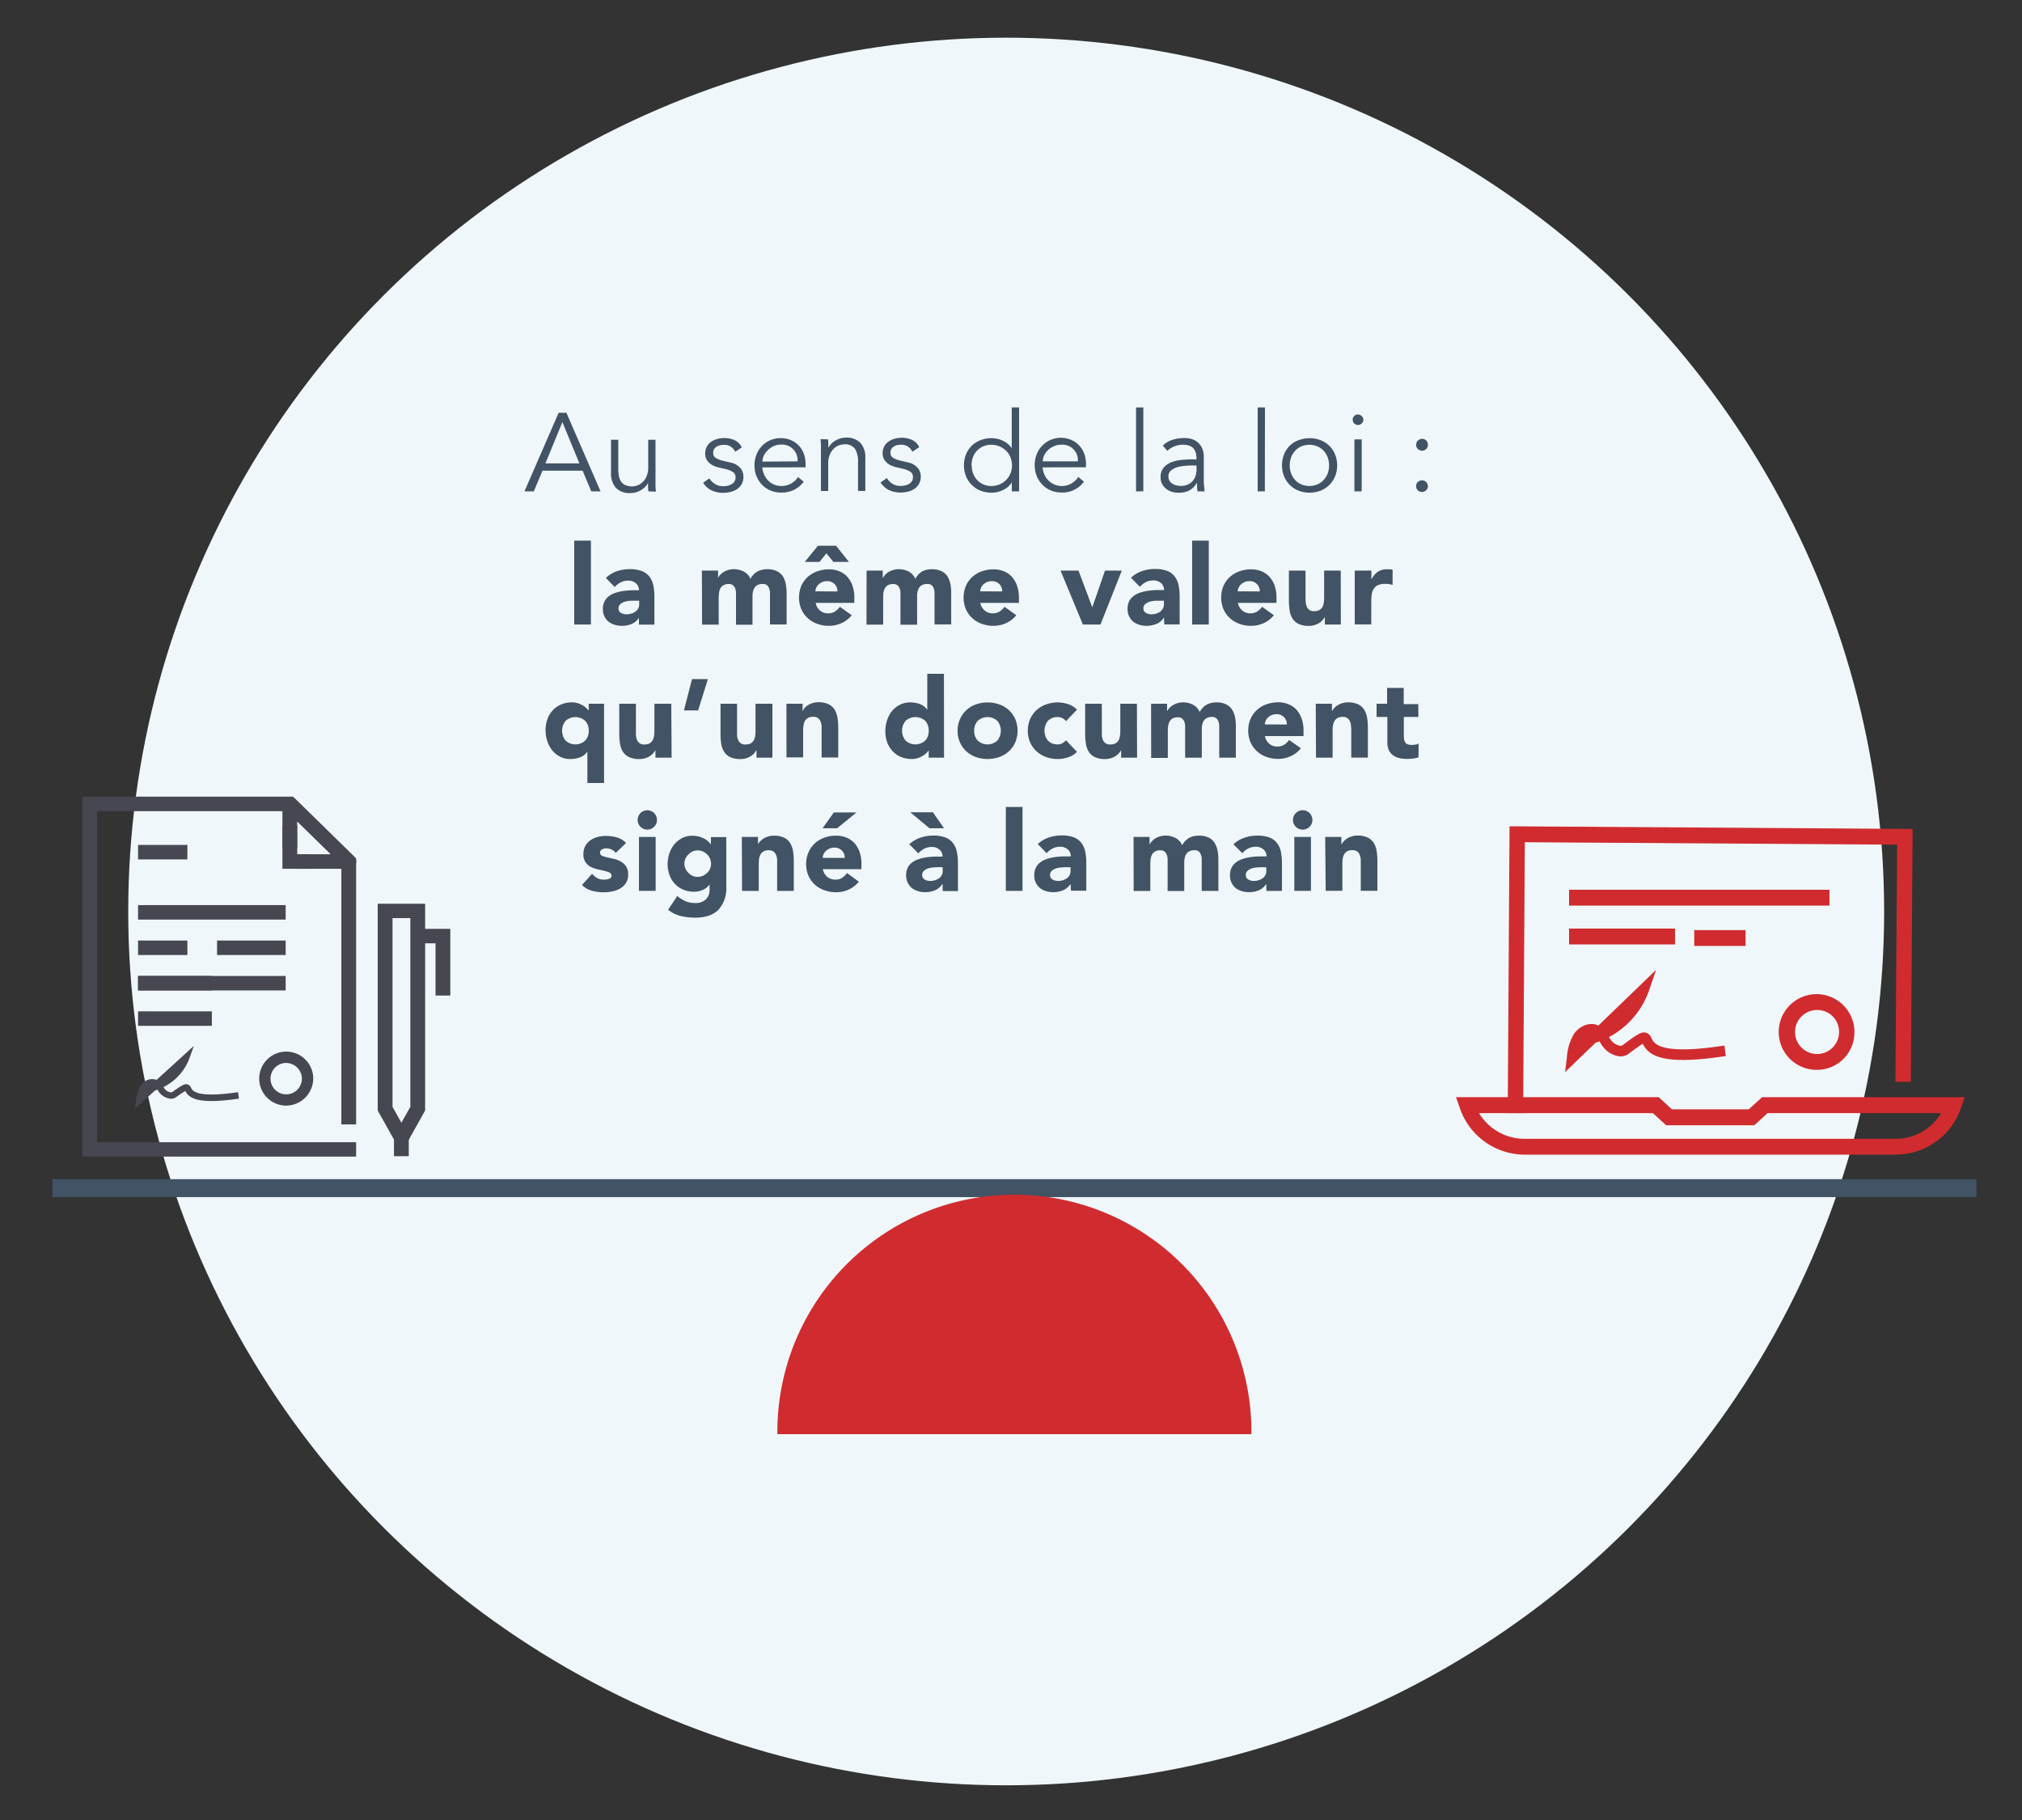
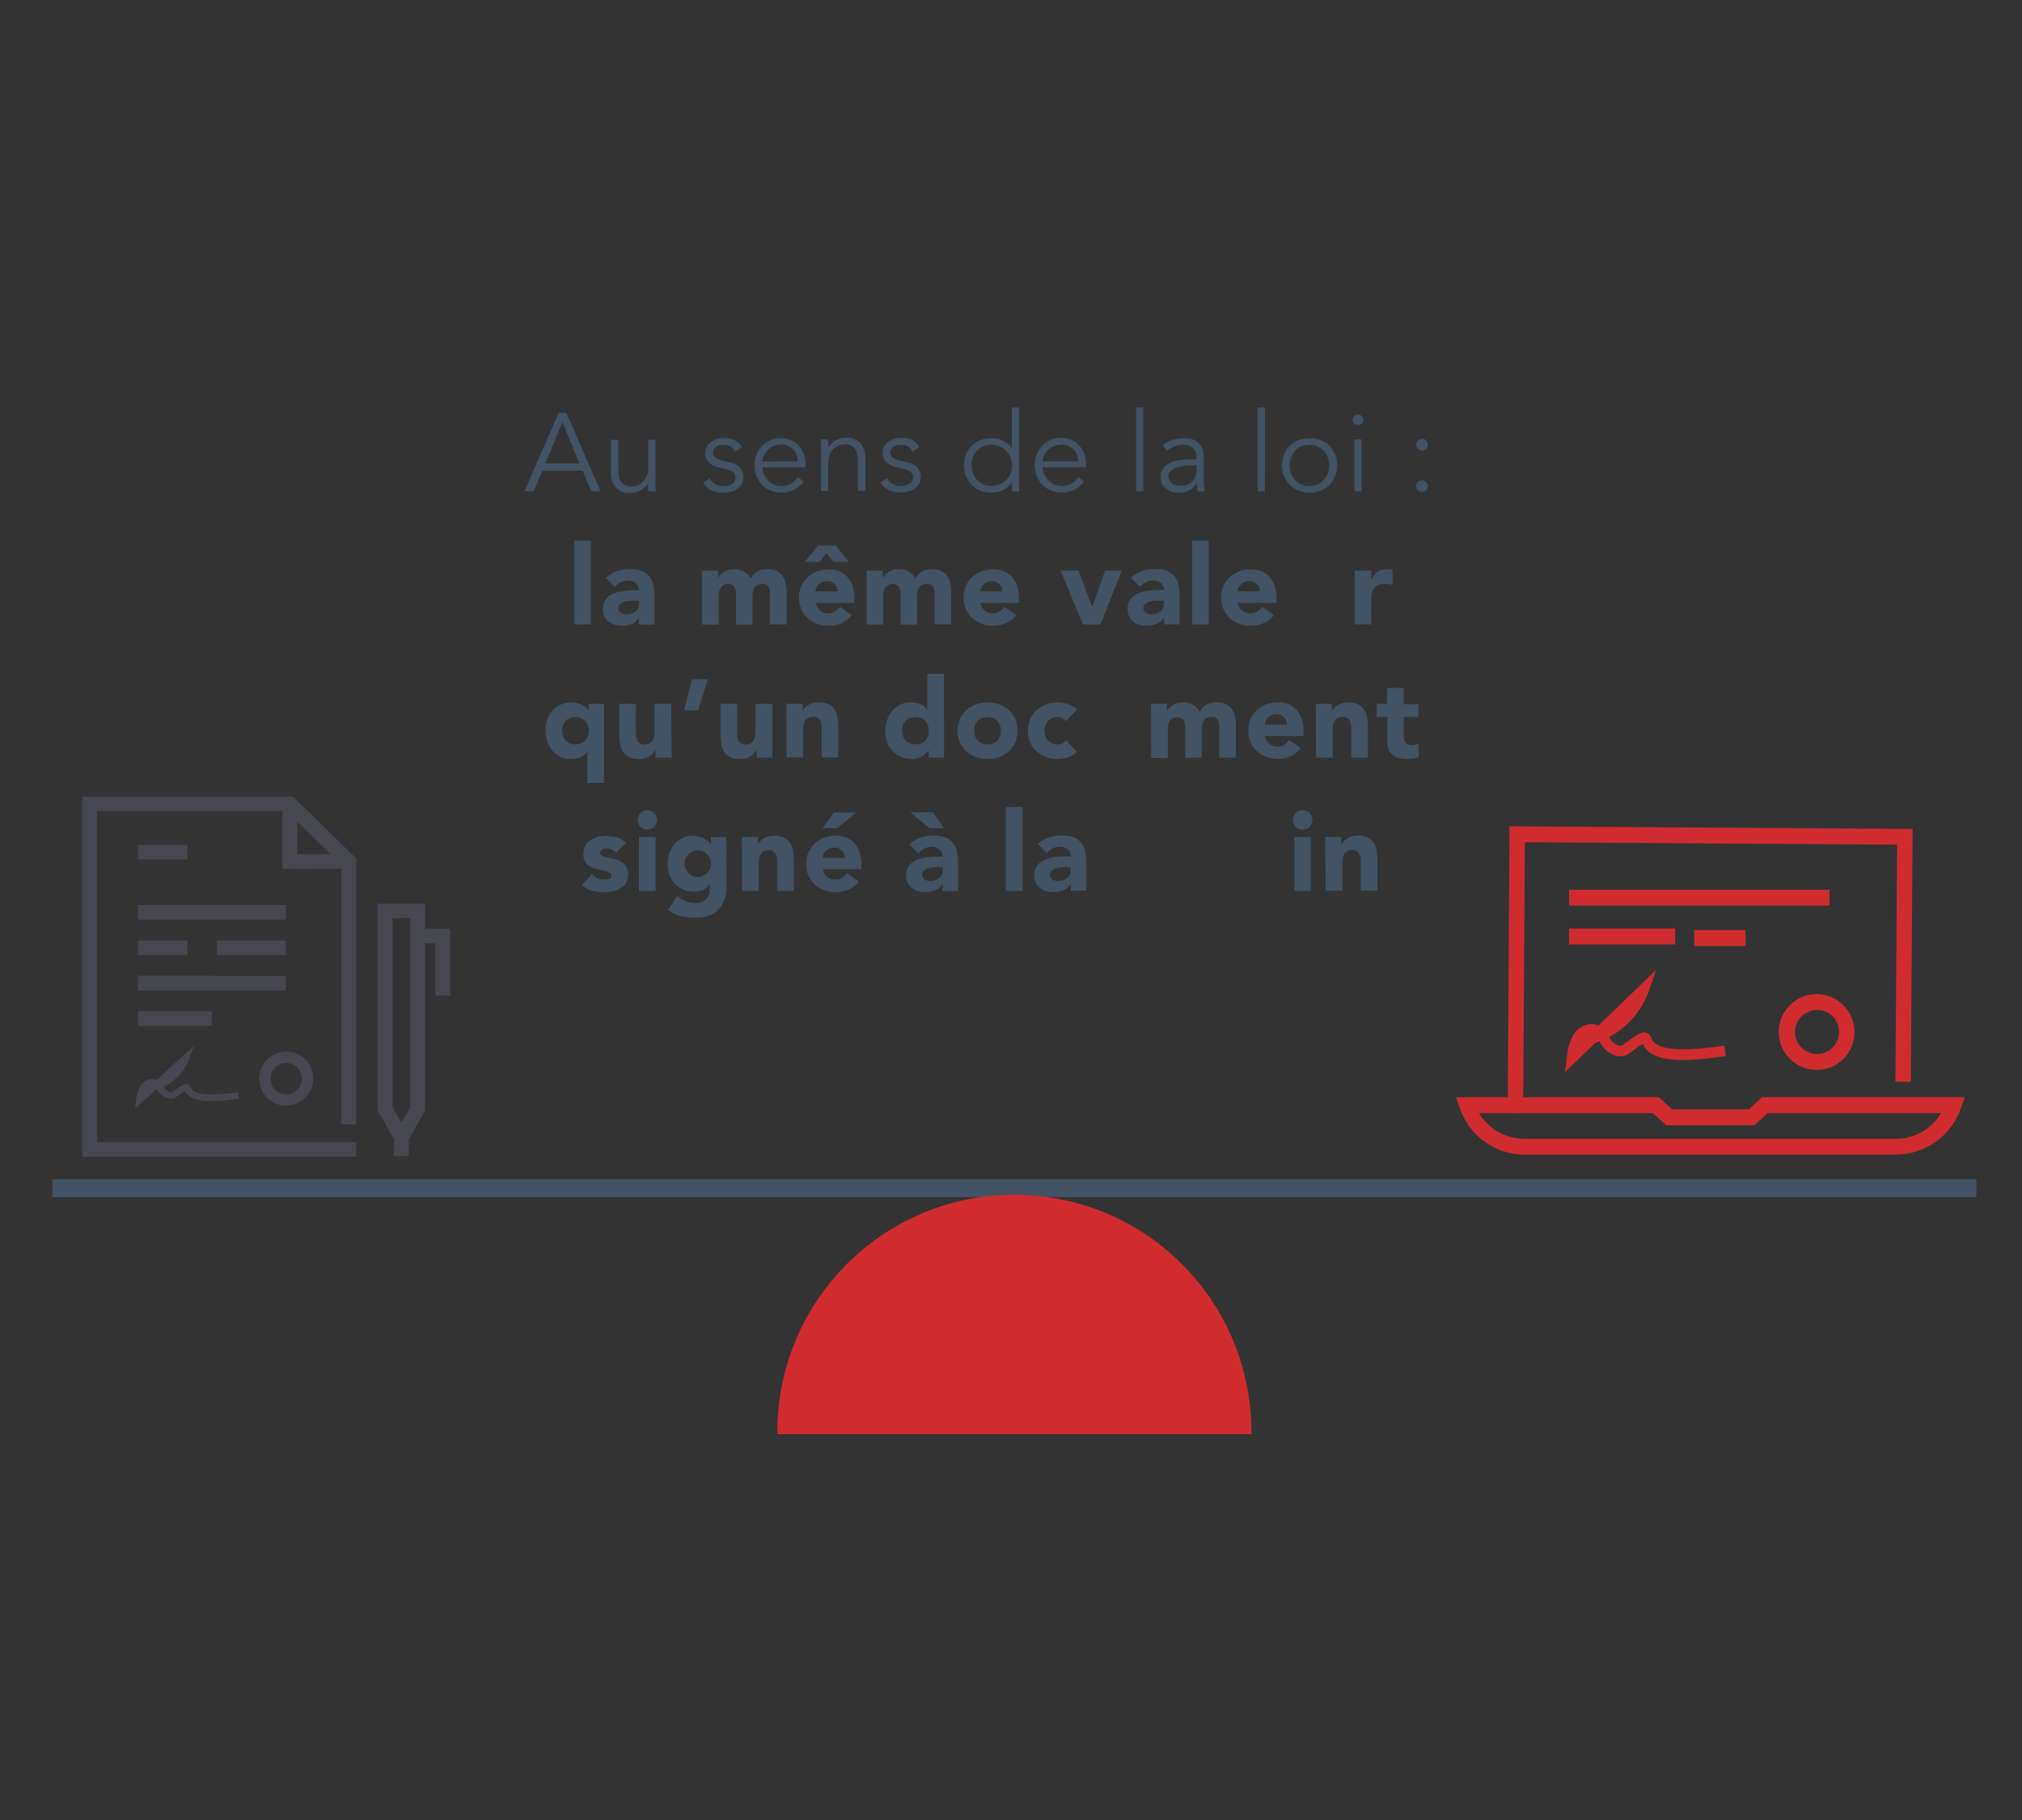
<svg xmlns="http://www.w3.org/2000/svg" id="Layer_1" data-name="Layer 1" viewBox="0 0 500 450">
  <rect x="0" y="0" width="500" height="450" fill="#333333" stroke="none" />
  <defs>
    <style>.cls-1{fill:#f0f7fa;}.cls-2{fill:#415364;}.cls-3{fill:#d02c2f;}.cls-4{fill:#474752;}</style>
  </defs>
-   <ellipse id="Ellipse_74" data-name="Ellipse 74" class="cls-1" cx="248.81" cy="225.37" rx="217.1" ry="216.05" />
  <g id="Layer_1-2" data-name="Layer 1">
    <rect class="cls-2" x="12.95" y="291.55" width="475.78" height="4.44" />
    <path class="cls-3" d="M309.45,354.6a58.61,58.61,0,1,0-117.22-1.19v1.19" />
    <rect class="cls-3" x="418.95" y="229.97" width="12.69" height="3.92" />
    <rect class="cls-3" x="388" y="219.99" width="64.39" height="3.92" />
    <rect class="cls-3" x="388" y="229.59" width="26.21" height="3.92" />
    <polygon class="cls-3" points="376.64 275.23 372.83 275.21 373.28 204.3 472.95 204.96 472.51 267.49 468.7 267.46 469.12 208.85 377.06 208.24 376.64 275.23" />
    <path class="cls-3" d="M365.74,275.22a13.12,13.12,0,0,0,11.13,6.35h92A13.09,13.09,0,0,0,480,275.22H437.1l-3.28,3H412l-3.28-3Zm103.17,10.27h-92a17,17,0,0,1-15.95-11.59l-.92-2.62h50.12l3.28,3h19l3.29-3h50.11l-.92,2.62a17,17,0,0,1-15.95,11.56" />
    <path class="cls-3" d="M387,265.09l.46-3.63a12.87,12.87,0,0,1,1.8-5.9c1.28-1.82,3.85-3,6-2l14.25-13.75-1.72,5.05a20.83,20.83,0,0,1-9.9,11.55,4.69,4.69,0,0,0,1.14,1.47c.95.64,1.84.82,2.12.6,3.69-2.77,4.76-3.43,5.86-3.15a2.25,2.25,0,0,1,1.41,1.43c.52,1.12,1.89,4.08,16.73,1.94l1.26-.18.35,2.59-1.26.18c-14.35,2.07-17.83-.27-19.28-3.21-.9.52-2.71,1.88-3.57,2.52-1.26.94-3.13.74-5-.54a7,7,0,0,1-2-2.4l-.1-.18c-.32.12-.65.24-1,.34Z" />
    <path class="cls-3" d="M449.5,249.73a5.44,5.44,0,1,0,5.26,5.6c0-.06,0-.11,0-.17a5.36,5.36,0,0,0-5.27-5.43m0,14.79a9.36,9.36,0,1,1,9.07-9.64,2.62,2.62,0,0,1,0,.28,9.24,9.24,0,0,1-9.08,9.36" />
    <polygon class="cls-4" points="88.06 285.98 20.34 285.98 20.34 196.98 72.44 196.98 88.06 212.28 88.06 278.01 84.41 278.01 84.41 213.76 70.92 200.56 24 200.56 24 282.41 88.06 282.41 88.06 285.98" />
    <path class="cls-4" d="M86.26,214.81H72.81v-3.6h9l-8.32-8.13v6.64H69.84V198.78A1.81,1.81,0,0,1,71,197.13a1.85,1.85,0,0,1,2,.38l14.56,14.25a1.74,1.74,0,0,1,.4,1.94,1.8,1.8,0,0,1-1.69,1.11" />
    <polygon class="cls-4" points="76.44 214.81 69.84 214.81 69.84 204.11 73.5 204.11 73.5 211.23 76.44 211.23 76.44 214.81" />
    <rect class="cls-4" x="34.14" y="223.79" width="36.5" height="3.58" />
    <rect class="cls-4" x="34.14" y="208.91" width="12.2" height="3.58" />
    <rect class="cls-4" x="53.67" y="232.55" width="16.97" height="3.58" />
    <rect class="cls-4" x="34.14" y="232.55" width="12.2" height="3.58" />
    <rect class="cls-4" x="34.14" y="241.31" width="18.25" height="3.58" />
    <rect class="cls-4" x="34.14" y="241.31" width="36.5" height="3.58" />
    <rect class="cls-4" x="34.14" y="250.06" width="18.25" height="3.58" />
    <path class="cls-4" d="M103.29,274.12m-6.23-.46,2.2,3.94,2.21-3.94V227H97.06Zm3.84,8.46H97.63l-4.23-7.54V223.45h11.73v51.13Z" />
    <rect class="cls-4" x="97.42" y="278.55" width="3.66" height="7.32" />
    <polygon class="cls-4" points="111.35 246.15 107.7 246.15 107.7 233.24 102.59 233.24 102.59 229.66 111.35 229.66 111.35 246.15" />
    <path class="cls-4" d="M33.39,274.09l.3-2.22a7.66,7.66,0,0,1,1.16-3.6A3.4,3.4,0,0,1,38.73,267l9.21-8.4-1.11,3.09a13,13,0,0,1-6.4,7.08,3.08,3.08,0,0,0,.74.9c.6.39,1.2.5,1.37.37,2.4-1.69,3.06-2.11,3.79-1.93a1.44,1.44,0,0,1,.92.85c.33.68,1.2,2.5,10.8,1.2l.81-.11.23,1.59-.81.11c-9.27,1.27-11.53-.17-12.46-2-.6.32-1.76,1.15-2.31,1.54-.81.61-2,.46-3.23-.33A4.27,4.27,0,0,1,39,269.53a.41.41,0,0,1-.07-.11l-.6.21Z" />
    <path class="cls-4" d="M70.65,262.82a3.88,3.88,0,1,0,4,3.88,3.93,3.93,0,0,0-4-3.88m0,10.55a6.68,6.68,0,1,1,6.81-6.67,6.75,6.75,0,0,1-6.81,6.67" />
    <path class="cls-2" d="M132,121.49h-2.31l8.45-19.43h1.92l8.45,19.43h-2.3l-2.14-5.11h-9.93Zm2.87-6.92h8.4l-4.2-10.21Z" />
    <path class="cls-2" d="M160.31,121.49c0-.35-.06-.69-.06-1s0-.67,0-1h-.06a3.74,3.74,0,0,1-.77,1,5.43,5.43,0,0,1-1,.75,6,6,0,0,1-1.2.5,5.06,5.06,0,0,1-1.28.17,4.7,4.7,0,0,1-3.65-1.3,5.33,5.33,0,0,1-1.2-3.72v-8.15h1.8v7.11a10.09,10.09,0,0,0,.16,1.9,3.55,3.55,0,0,0,.57,1.38,2.41,2.41,0,0,0,1.09.85,4.37,4.37,0,0,0,1.68.29c.26,0,.52-.06.77-.11a3.42,3.42,0,0,0,1.33-.6,4.34,4.34,0,0,0,1.25-1.48,5.68,5.68,0,0,0,.55-2.75v-6.6h1.8v10c0,.35,0,.79,0,1.31s.06,1,.1,1.52Z" />
    <path class="cls-2" d="M181.8,111.69a3.35,3.35,0,0,0-1.1-1.26A2.84,2.84,0,0,0,179,110a4.31,4.31,0,0,0-.95.09,2.78,2.78,0,0,0-.86.35,1.81,1.81,0,0,0-.6.6,1.56,1.56,0,0,0-.23.87,1.46,1.46,0,0,0,.63,1.32,6.27,6.27,0,0,0,1.89.72l1.84.43a4.3,4.3,0,0,1,2.23,1.21,3.19,3.19,0,0,1,.88,2.31,3.68,3.68,0,0,1-.43,1.8,3.73,3.73,0,0,1-1.14,1.23,4.62,4.62,0,0,1-1.61.7,7.59,7.59,0,0,1-1.84.22,6.72,6.72,0,0,1-2.76-.56,5.05,5.05,0,0,1-2.18-1.94l1.56-1.06a4.45,4.45,0,0,0,1.42,1.41,3.72,3.72,0,0,0,2,.52,5,5,0,0,0,1.09-.12,3.35,3.35,0,0,0,1-.39,2.17,2.17,0,0,0,.68-.67,1.81,1.81,0,0,0,.27-1,1.49,1.49,0,0,0-.73-1.38,6,6,0,0,0-1.73-.68l-1.76-.41a8.14,8.14,0,0,1-.89-.28,3.87,3.87,0,0,1-1.09-.6,3,3,0,0,1-.92-1,2.81,2.81,0,0,1-.39-1.52,3.72,3.72,0,0,1,.4-1.73,3.33,3.33,0,0,1,1.07-1.2,5,5,0,0,1,1.52-.7,6.54,6.54,0,0,1,1.76-.23,6,6,0,0,1,2.5.52,3.71,3.71,0,0,1,1.8,1.8Z" />
    <path class="cls-2" d="M188.5,115.56a5.62,5.62,0,0,0,.46,1.8,4.9,4.9,0,0,0,1,1.46,4.63,4.63,0,0,0,1.46,1,4.94,4.94,0,0,0,4.31-.32,5.07,5.07,0,0,0,1.61-1.55l1.4,1.16a7,7,0,0,1-2.54,2.08,7.22,7.22,0,0,1-3,.6,6.69,6.69,0,0,1-2.65-.51,6,6,0,0,1-2.1-1.41,6.63,6.63,0,0,1-1.37-2.1,6.83,6.83,0,0,1-.51-2.68,7.25,7.25,0,0,1,.49-2.69,6.74,6.74,0,0,1,1.37-2.15,6.39,6.39,0,0,1,4.61-1.92,6.32,6.32,0,0,1,2.61.53,5.78,5.78,0,0,1,1.94,1.38,6,6,0,0,1,1.2,2,7.25,7.25,0,0,1,.41,2.48v.83Zm8.72-1.49a3.85,3.85,0,0,0-4.17-4.14,4.27,4.27,0,0,0-1.7.35,5.07,5.07,0,0,0-1.44,1,4.71,4.71,0,0,0-1,1.32,3.39,3.39,0,0,0-.37,1.53Z" />
    <path class="cls-2" d="M204.77,108.64c0,.35.06.69.06,1s0,.68,0,1h.06a4.45,4.45,0,0,1,.77-1,4.51,4.51,0,0,1,1-.75,5.74,5.74,0,0,1,1.2-.5,4.93,4.93,0,0,1,1.27-.18,4.67,4.67,0,0,1,3.65,1.31,5.33,5.33,0,0,1,1.2,3.72v8.15h-1.8v-7.12a6,6,0,0,0-.74-3.27,3,3,0,0,0-2.74-1.14,6.8,6.8,0,0,0-.77.11,3.28,3.28,0,0,0-1.33.6,4.45,4.45,0,0,0-1.25,1.48,5.68,5.68,0,0,0-.55,2.75v6.6H203v-10c0-.35,0-.79,0-1.32s-.06-1-.1-1.51Z" />
    <path class="cls-2" d="M225.62,111.69a3.19,3.19,0,0,0-1.1-1.26,2.84,2.84,0,0,0-1.67-.47,4.31,4.31,0,0,0-.95.09,2.74,2.74,0,0,0-.87.35,1.91,1.91,0,0,0-.6.6,1.56,1.56,0,0,0-.23.87,1.46,1.46,0,0,0,.63,1.32,6.43,6.43,0,0,0,1.9.72l1.83.43a4.33,4.33,0,0,1,2.24,1.21,3.17,3.17,0,0,1,.88,2.31,3.52,3.52,0,0,1-1.55,3,4.73,4.73,0,0,1-1.61.7,8.12,8.12,0,0,1-1.84.22,7,7,0,0,1-2.75-.56,5.2,5.2,0,0,1-2.19-1.94l1.57-1.07a4.38,4.38,0,0,0,1.39,1.42,3.63,3.63,0,0,0,2,.52,5.08,5.08,0,0,0,1.1-.12,3.4,3.4,0,0,0,1-.39,1.93,1.93,0,0,0,.69-.67,1.72,1.72,0,0,0,.26-1,1.48,1.48,0,0,0-.71-1.38,6,6,0,0,0-1.73-.68l-1.75-.41a6.58,6.58,0,0,1-.9-.28,4.07,4.07,0,0,1-1.1-.6,3.34,3.34,0,0,1-.91-1,2.81,2.81,0,0,1-.39-1.52,3.61,3.61,0,0,1,.4-1.73,3.33,3.33,0,0,1,1.07-1.2,5,5,0,0,1,1.52-.7,6.54,6.54,0,0,1,1.76-.23,6,6,0,0,1,2.5.52,3.71,3.71,0,0,1,1.8,1.8Z" />
    <path class="cls-2" d="M252,121.49h-1.8v-2.15h-.05a4.86,4.86,0,0,1-1,1.13,6.28,6.28,0,0,1-1.27.76,5.79,5.79,0,0,1-1.35.45,6.66,6.66,0,0,1-1.33.13,7.42,7.42,0,0,1-2.76-.5,6.21,6.21,0,0,1-2.15-1.42,6.41,6.41,0,0,1-1.42-2.14,7.4,7.4,0,0,1,0-5.4,6.56,6.56,0,0,1,1.42-2.14,6.4,6.4,0,0,1,2.14-1.36,7.18,7.18,0,0,1,2.75-.51,7.52,7.52,0,0,1,1.34.14,5.92,5.92,0,0,1,1.35.44,6.25,6.25,0,0,1,1.26.77,4.53,4.53,0,0,1,1.05,1.13h0V100.74H252Zm-11.71-6.42a5.68,5.68,0,0,0,.34,2,4.72,4.72,0,0,0,1,1.61,4.47,4.47,0,0,0,1.53,1.09,4.94,4.94,0,0,0,2,.4,5.31,5.31,0,0,0,2-.4,4.86,4.86,0,0,0,1.63-1.09,5,5,0,0,0,1.07-1.61,5.35,5.35,0,0,0,0-4,4.77,4.77,0,0,0-1.07-1.62,5.19,5.19,0,0,0-3.68-1.48,4.78,4.78,0,0,0-2,.4,4.58,4.58,0,0,0-1.53,1.08,4.7,4.7,0,0,0-1,1.62,5.7,5.7,0,0,0-.34,2Z" />
    <path class="cls-2" d="M257.81,115.56a5.62,5.62,0,0,0,.46,1.8,4.71,4.71,0,0,0,6.77,2.12,5,5,0,0,0,1.6-1.55l1.4,1.16a6.52,6.52,0,0,1-5.54,2.68,6.72,6.72,0,0,1-2.65-.51,6.08,6.08,0,0,1-2.09-1.41,6.58,6.58,0,0,1-1.39-2.14,6.88,6.88,0,0,1-.51-2.69,7.28,7.28,0,0,1,.49-2.69,6.43,6.43,0,0,1,8.58-3.54,5.84,5.84,0,0,1,2,1.43,6,6,0,0,1,1.2,2,7.77,7.77,0,0,1,.41,2.48v.83Zm8.72-1.49a3.82,3.82,0,0,0-4.17-4.11,4.18,4.18,0,0,0-1.7.35,4.63,4.63,0,0,0-1.44.91,4.76,4.76,0,0,0-1,1.32,3.39,3.39,0,0,0-.37,1.53Z" />
    <path class="cls-2" d="M282.72,121.49h-1.8V100.74h1.8Z" />
    <path class="cls-2" d="M295.86,113.61v-.33c0-2.21-1.09-3.32-3.29-3.32a5.64,5.64,0,0,0-3.92,1.51l-1.1-1.29q1.8-1.86,5.43-1.87a5.79,5.79,0,0,1,1.8.28,4.08,4.08,0,0,1,1.5.86,4.19,4.19,0,0,1,1,1.42,5,5,0,0,1,.39,2v5.74c0,.49,0,1,.07,1.54s.09,1,.15,1.34h-1.76a8.86,8.86,0,0,1-.12-1c0-.36,0-.72,0-1.07h-.06a4.91,4.91,0,0,1-1.88,1.85,5.65,5.65,0,0,1-2.65.56,6.07,6.07,0,0,1-1.64-.23,4.21,4.21,0,0,1-1.42-.75,3.78,3.78,0,0,1-1-1.2A3.47,3.47,0,0,1,287,118a3.51,3.51,0,0,1,.81-2.45,5.07,5.07,0,0,1,2-1.32,10.1,10.1,0,0,1,2.61-.54c.92-.07,1.77-.12,2.54-.12Zm-.93,1.48a16,16,0,0,0-1.71.07,9.53,9.53,0,0,0-2,.33,4.49,4.49,0,0,0-1.62.81,1.83,1.83,0,0,0-.67,1.51,2.08,2.08,0,0,0,1,1.8,3.14,3.14,0,0,0,1,.41,4.83,4.83,0,0,0,1.08.12,4,4,0,0,0,1.71-.33,3.39,3.39,0,0,0,1.2-.89,3.52,3.52,0,0,0,.74-1.32,5.42,5.42,0,0,0,.22-1.6v-.91Z" />
    <path class="cls-2" d="M312.77,121.49H311V100.74h1.8Z" />
    <path class="cls-2" d="M330.65,115.07a7,7,0,0,1-.5,2.68,6.56,6.56,0,0,1-1.42,2.14,6.35,6.35,0,0,1-2.15,1.42,7.45,7.45,0,0,1-2.76.5,7.26,7.26,0,0,1-2.73-.5,6.37,6.37,0,0,1-3.57-3.56,7.4,7.4,0,0,1,0-5.4,6,6,0,0,1,3.57-3.5,7.67,7.67,0,0,1,5.5,0,6.83,6.83,0,0,1,2.14,1.38,6.52,6.52,0,0,1,1.41,2.15A6.85,6.85,0,0,1,330.65,115.07Zm-2,0a5.7,5.7,0,0,0-.34-2,5,5,0,0,0-1-1.62,4.58,4.58,0,0,0-1.53-1.08,5.22,5.22,0,0,0-4,0,4.4,4.4,0,0,0-1.51,1.08,4.83,4.83,0,0,0-1,1.62,6,6,0,0,0,0,4,4.89,4.89,0,0,0,1,1.61,4.3,4.3,0,0,0,1.51,1.09,5.31,5.31,0,0,0,4,0,4.47,4.47,0,0,0,1.53-1.09,4.88,4.88,0,0,0,1-1.61,5.68,5.68,0,0,0,.34-2Z" />
    <path class="cls-2" d="M337.13,103.7a1.21,1.21,0,0,1-.41,1,1.3,1.3,0,0,1-1.84-1.85l0,0a1.29,1.29,0,0,1,1.8,0A1.19,1.19,0,0,1,337.13,103.7Zm-.41,17.79h-1.8V108.64h1.8Z" />
    <path class="cls-2" d="M353.1,110a1.44,1.44,0,0,1-.41,1,1.48,1.48,0,0,1-2.1,0l0,0a1.44,1.44,0,0,1-.41-1,1.48,1.48,0,0,1,2.53-1.06l0,0A1.5,1.5,0,0,1,353.1,110Zm0,10.2a1.52,1.52,0,0,1-.41,1,1.5,1.5,0,0,1-2.12,0l0,0a1.5,1.5,0,0,1-.41-1,1.48,1.48,0,0,1,.41-1,1.5,1.5,0,0,1,2.11,0l0,0a1.47,1.47,0,0,1,.41,1Z" />
    <path class="cls-2" d="M142,133.67h4.12v20.74H142Z" />
    <path class="cls-2" d="M158,152.74h0a3.94,3.94,0,0,1-1.8,1.53,6,6,0,0,1-2.4.47,6.08,6.08,0,0,1-1.8-.26,4.72,4.72,0,0,1-1.53-.78,3.83,3.83,0,0,1-1-1.29,3.86,3.86,0,0,1-.38-1.8,3.75,3.75,0,0,1,1.57-3.27,5.74,5.74,0,0,1,1.67-.81,11.44,11.44,0,0,1,1.93-.42,19,19,0,0,1,2-.17H158a2.17,2.17,0,0,0-.79-1.74,2.76,2.76,0,0,0-1.85-.64,4,4,0,0,0-1.85.42,5,5,0,0,0-1.5,1.17l-2.19-2.25a7.7,7.7,0,0,1,2.66-1.64,9.88,9.88,0,0,1,3.19-.53,8.25,8.25,0,0,1,3,.45,4.44,4.44,0,0,1,1.87,1.33,5.35,5.35,0,0,1,1,2.16,14.6,14.6,0,0,1,.28,3v6.77H158Zm-1-4.2c-.3,0-.69,0-1.16,0a6.59,6.59,0,0,0-1.34.23,3,3,0,0,0-1.1.6,1.33,1.33,0,0,0-.45,1.07,1.2,1.2,0,0,0,.6,1.1,2.62,2.62,0,0,0,1.31.35,4,4,0,0,0,1.2-.16,3.28,3.28,0,0,0,1-.47,2.14,2.14,0,0,0,1-1.86v-.88Z" />
    <path class="cls-2" d="M173.56,141.08h4v1.8h0a3.49,3.49,0,0,1,.55-.77,4,4,0,0,1,.85-.69,5,5,0,0,1,2.5-.69,5.34,5.34,0,0,1,2.48.6,3.7,3.7,0,0,1,1.64,1.81,4.36,4.36,0,0,1,1.72-1.84,5.19,5.19,0,0,1,2.5-.55,5,5,0,0,1,2.26.45,3.64,3.64,0,0,1,1.46,1.2,5.3,5.3,0,0,1,.76,1.86,11.58,11.58,0,0,1,.23,2.27v7.87h-4.11v-7.74a3.1,3.1,0,0,0-.41-1.6,1.49,1.49,0,0,0-1.41-.67,2.76,2.76,0,0,0-1.2.23,2,2,0,0,0-.77.65,2.94,2.94,0,0,0-.41,1,5.54,5.54,0,0,0-.12,1.15v7.05H182v-7.07c0-.24,0-.53,0-.88a3.4,3.4,0,0,0-.19-1,1.94,1.94,0,0,0-.53-.79,1.58,1.58,0,0,0-1.08-.33,2.5,2.5,0,0,0-1.29.29,1.94,1.94,0,0,0-.76.77,2.9,2.9,0,0,0-.34,1.08,8.9,8.9,0,0,0-.09,1.26v6.64h-4.11Z" />
    <path class="cls-2" d="M210.61,152.11a6.64,6.64,0,0,1-2.5,1.95,7.51,7.51,0,0,1-3.13.68,8.18,8.18,0,0,1-2.89-.5,6.78,6.78,0,0,1-2.36-1.41,6.64,6.64,0,0,1-1.58-2.2,7.59,7.59,0,0,1,0-5.77,6.64,6.64,0,0,1,1.58-2.2,7.07,7.07,0,0,1,2.36-1.4,8.64,8.64,0,0,1,2.89-.49,6.82,6.82,0,0,1,2.6.49,5.47,5.47,0,0,1,2,1.42,6.72,6.72,0,0,1,1.25,2.21,8.79,8.79,0,0,1,.43,2.88v1.3H201.7a3.22,3.22,0,0,0,1.06,1.87,3,3,0,0,0,2,.71,3.15,3.15,0,0,0,1.72-.46,4.42,4.42,0,0,0,1.2-1.16Zm-4.53-13.18-1.73-2.13-1.69,2.13H199l3.27-4h4.47l3.18,4Zm1,7.3a2.42,2.42,0,0,0-.69-1.8,2.48,2.48,0,0,0-1.84-.74,3,3,0,0,0-2.09.78,2.25,2.25,0,0,0-.6.8,2.6,2.6,0,0,0-.23.94Z" />
    <path class="cls-2" d="M214.29,141.08h4v1.8h.06a3,3,0,0,1,.54-.77,4,4,0,0,1,.85-.69,4.72,4.72,0,0,1,1.13-.49,4.88,4.88,0,0,1,1.37-.2,5.38,5.38,0,0,1,2.49.6,3.73,3.73,0,0,1,1.63,1.81A4.39,4.39,0,0,1,228,141.3a5.13,5.13,0,0,1,2.49-.55,5.07,5.07,0,0,1,2.27.45,3.68,3.68,0,0,1,1.45,1.2,5.38,5.38,0,0,1,.77,1.85,10.08,10.08,0,0,1,.23,2.26v7.87h-4.12v-7.72a3.09,3.09,0,0,0-.39-1.6,1.5,1.5,0,0,0-1.41-.67,2.76,2.76,0,0,0-1.2.23,1.87,1.87,0,0,0-.77.65,2.76,2.76,0,0,0-.42,1,5.47,5.47,0,0,0-.12,1.15v7.05h-4.11v-7.07c0-.24,0-.53,0-.88a3.77,3.77,0,0,0-.19-1,2,2,0,0,0-.54-.79,1.59,1.59,0,0,0-1.09-.33,2.51,2.51,0,0,0-1.28.29,2,2,0,0,0-.76.77,3.1,3.1,0,0,0-.34,1.08,7.62,7.62,0,0,0-.08,1.26v6.64h-4.12Z" />
    <path class="cls-2" d="M251.31,152.11a6.72,6.72,0,0,1-2.5,1.95,7.51,7.51,0,0,1-3.13.68,8.2,8.2,0,0,1-2.9-.5,6.78,6.78,0,0,1-2.36-1.41,6.58,6.58,0,0,1-1.57-2.2,7.5,7.5,0,0,1,0-5.77,6.58,6.58,0,0,1,1.57-2.2,7.07,7.07,0,0,1,2.36-1.4,8.66,8.66,0,0,1,2.9-.49,6.77,6.77,0,0,1,2.59.49,5.39,5.39,0,0,1,2,1.42,6.55,6.55,0,0,1,1.25,2.21,9.07,9.07,0,0,1,.44,2.88v1.3h-9.55a3.23,3.23,0,0,0,1.07,1.87,3,3,0,0,0,2,.71,3.15,3.15,0,0,0,1.72-.46,4.57,4.57,0,0,0,1.2-1.16Zm-3.49-5.88a2.42,2.42,0,0,0-.69-1.8,2.48,2.48,0,0,0-1.84-.74,3.27,3.27,0,0,0-1.2.22,3.43,3.43,0,0,0-.89.56,2.37,2.37,0,0,0-.6.8,2.82,2.82,0,0,0-.23.94Z" />
    <path class="cls-2" d="M262.25,141.08h4.44l3.38,9h.06l3.12-9h4.15l-5.27,13.33h-4.36Z" />
    <path class="cls-2" d="M287.83,152.74h-.06a3.81,3.81,0,0,1-1.83,1.53,6.31,6.31,0,0,1-4.2.21,4.57,4.57,0,0,1-1.52-.78,3.71,3.71,0,0,1-1-1.29,4,4,0,0,1-.39-1.8,4.21,4.21,0,0,1,.42-2,4,4,0,0,1,1.16-1.32,5.57,5.57,0,0,1,1.66-.81,11.66,11.66,0,0,1,1.93-.42,19.46,19.46,0,0,1,2-.17h1.85a2.14,2.14,0,0,0-.79-1.74,2.74,2.74,0,0,0-1.84-.64,4,4,0,0,0-1.86.42,5,5,0,0,0-1.49,1.17l-2.2-2.25a7.68,7.68,0,0,1,2.69-1.64,9.93,9.93,0,0,1,3.19-.53,8.25,8.25,0,0,1,3,.45,4.38,4.38,0,0,1,1.87,1.33,5.22,5.22,0,0,1,1,2.16,13.91,13.91,0,0,1,.28,3v6.77h-3.79Zm-1-4.2c-.31,0-.7,0-1.2,0a6.83,6.83,0,0,0-1.34.23,3,3,0,0,0-1.1.6,1.33,1.33,0,0,0-.45,1.07,1.2,1.2,0,0,0,.63,1.1,2.62,2.62,0,0,0,1.31.35,4.18,4.18,0,0,0,1.17-.16,3.45,3.45,0,0,0,1-.47,2.29,2.29,0,0,0,.69-.76,2.24,2.24,0,0,0,.27-1.1v-.88Z" />
    <path class="cls-2" d="M294.79,133.67h4.12v20.74h-4.12Z" />
    <path class="cls-2" d="M315,152.11a6.61,6.61,0,0,1-2.49,1.95,7.51,7.51,0,0,1-3.13.68,8.2,8.2,0,0,1-2.9-.5,6.71,6.71,0,0,1-3.94-3.61,7.59,7.59,0,0,1,0-5.77,6.75,6.75,0,0,1,1.58-2.2,7.07,7.07,0,0,1,2.36-1.4,8.66,8.66,0,0,1,2.9-.49,6.74,6.74,0,0,1,2.59.49,5.47,5.47,0,0,1,2,1.42,6.55,6.55,0,0,1,1.25,2.21,8.79,8.79,0,0,1,.43,2.88v1.3h-9.54a3.27,3.27,0,0,0,1.06,1.87,3,3,0,0,0,2,.71,3.27,3.27,0,0,0,1.72-.46,4.9,4.9,0,0,0,1.2-1.16Zm-3.48-5.88a2.42,2.42,0,0,0-.69-1.8,2.46,2.46,0,0,0-1.83-.74,3,3,0,0,0-2.1.78,2.44,2.44,0,0,0-.6.8,2.61,2.61,0,0,0-.24.94Z" />
-     <path class="cls-2" d="M331.56,154.41h-3.95v-1.8h-.05a4.26,4.26,0,0,1-.57.77,3.67,3.67,0,0,1-.83.69,5.15,5.15,0,0,1-1.13.49,4.49,4.49,0,0,1-1.37.19,5.7,5.7,0,0,1-2.54-.48,3.6,3.6,0,0,1-1.51-1.33,5.27,5.27,0,0,1-.71-2,17.41,17.41,0,0,1-.18-2.5v-7.36h4.11v6.53a10,10,0,0,0,.05,1.2,4.07,4.07,0,0,0,.24,1.14,1.8,1.8,0,0,0,1.84,1.17,2.62,2.62,0,0,0,1.29-.28,2,2,0,0,0,.76-.77,3.17,3.17,0,0,0,.34-1.08,10.83,10.83,0,0,0,.08-1.27v-6.64h4.11Z" />
    <path class="cls-2" d="M335,141.08h4.12v2.14h.05a5.05,5.05,0,0,1,1.54-1.86,4,4,0,0,1,2.28-.6h.71a5,5,0,0,1,.66.11v3.76a6.31,6.31,0,0,0-.86-.2,5.46,5.46,0,0,0-.9-.07,4.38,4.38,0,0,0-1.86.32,2.58,2.58,0,0,0-1.06.93,3.53,3.53,0,0,0-.48,1.41,13.59,13.59,0,0,0-.11,1.8v5.57H335Z" />
    <path class="cls-2" d="M149.37,193.6h-4.12v-7.68h-.06a3.79,3.79,0,0,1-1.8,1.35,7,7,0,0,1-2.4.4,5.53,5.53,0,0,1-2.55-.6,6.08,6.08,0,0,1-1.91-1.58,7.45,7.45,0,0,1-1.2-2.26,8.73,8.73,0,0,1-.42-2.68,8,8,0,0,1,.47-2.77,6.28,6.28,0,0,1,1.33-2.18,5.92,5.92,0,0,1,2.07-1.43,6.88,6.88,0,0,1,2.69-.51,5,5,0,0,1,1.33.19,5.74,5.74,0,0,1,1.2.5,5.18,5.18,0,0,1,.94.67,4.47,4.47,0,0,1,.64.73h0V174h3.79Zm-3.79-12.93a3.42,3.42,0,0,0-.87-2.44,3.63,3.63,0,0,0-4.85,0,3.88,3.88,0,0,0,0,4.88,3.58,3.58,0,0,0,4.85,0A3.42,3.42,0,0,0,145.58,180.67Z" />
    <path class="cls-2" d="M166.08,187.34h-4v-1.8h-.06a4.08,4.08,0,0,1-.56.77,4,4,0,0,1-.84.69,5.08,5.08,0,0,1-1.12.49,4.92,4.92,0,0,1-1.37.19,5.81,5.81,0,0,1-2.54-.48,3.63,3.63,0,0,1-1.56-1.34,5.12,5.12,0,0,1-.72-2,17.41,17.41,0,0,1-.18-2.5V174h4.12v6.53c0,.39,0,.79,0,1.2a3.7,3.7,0,0,0,.25,1.14,1.75,1.75,0,0,0,1.85,1.2,2.62,2.62,0,0,0,1.29-.28,2,2,0,0,0,.75-.77,3.24,3.24,0,0,0,.35-1.09,10.66,10.66,0,0,0,.08-1.26V174h4.17Z" />
    <path class="cls-2" d="M172.63,175.65h-3.51l2-7.74h3.93Z" />
    <path class="cls-2" d="M191,187.34h-3.93v-1.8H187a5.21,5.21,0,0,1-.56.77,4,4,0,0,1-.84.69,5.08,5.08,0,0,1-1.12.49,4.94,4.94,0,0,1-1.38.19,5.79,5.79,0,0,1-2.53-.48,3.54,3.54,0,0,1-1.51-1.33,5.12,5.12,0,0,1-.72-2,16.08,16.08,0,0,1-.17-2.5V174h4.09v6.53c0,.39,0,.79,0,1.2a3.68,3.68,0,0,0,.24,1.14,1.77,1.77,0,0,0,1.86,1.2,2.62,2.62,0,0,0,1.29-.28,2,2,0,0,0,.75-.77,3.24,3.24,0,0,0,.35-1.09,8.87,8.87,0,0,0,.07-1.26V174H191Z" />
    <path class="cls-2" d="M194.47,174h4v1.8h.06A3.19,3.19,0,0,1,199,175a4,4,0,0,1,.85-.68,5.11,5.11,0,0,1,1.12-.5,4.94,4.94,0,0,1,1.38-.19,5.75,5.75,0,0,1,2.52.48,3.78,3.78,0,0,1,1.5,1.33,5.57,5.57,0,0,1,.72,2,14.84,14.84,0,0,1,.19,2.49v7.36h-4.11v-6.52c0-.39,0-.78,0-1.2a3.76,3.76,0,0,0-.25-1.14,1.78,1.78,0,0,0-1.86-1.2,2.51,2.51,0,0,0-1.28.29,2,2,0,0,0-.76.77,3.22,3.22,0,0,0-.34,1.09,10.39,10.39,0,0,0-.08,1.26v6.63h-4.12Z" />
    <path class="cls-2" d="M233.44,187.34h-3.79v-1.75h-.05a5.49,5.49,0,0,1-.64.72,4.73,4.73,0,0,1-.94.67,5.74,5.74,0,0,1-1.2.5,5,5,0,0,1-1.33.19,6.88,6.88,0,0,1-2.69-.51,5.94,5.94,0,0,1-2.07-1.42,6.5,6.5,0,0,1-1.34-2.19,7.9,7.9,0,0,1-.46-2.77,8.33,8.33,0,0,1,.42-2.67,7.28,7.28,0,0,1,1.2-2.27,6,6,0,0,1,1.95-1.57,5.5,5.5,0,0,1,2.55-.6,7.24,7.24,0,0,1,2.4.4,3.85,3.85,0,0,1,1.8,1.36h.05V166.6h4.12Zm-3.79-6.67a3.45,3.45,0,0,0-.86-2.44,3.64,3.64,0,0,0-4.86,0,3.88,3.88,0,0,0,0,4.88,3.6,3.6,0,0,0,4.86,0A3.45,3.45,0,0,0,229.65,180.67Z" />
    <path class="cls-2" d="M236.79,180.67a7,7,0,0,1,.6-2.88,6.54,6.54,0,0,1,1.58-2.21,7,7,0,0,1,2.35-1.41,8.74,8.74,0,0,1,5.8,0,7.1,7.1,0,0,1,2.36,1.41,6.66,6.66,0,0,1,1.57,2.21,7.47,7.47,0,0,1,0,5.76,6.52,6.52,0,0,1-1.57,2.21,7,7,0,0,1-2.38,1.42,8.84,8.84,0,0,1-5.79,0,7.12,7.12,0,0,1-2.36-1.42,6.52,6.52,0,0,1-1.57-2.21A7,7,0,0,1,236.79,180.67Zm4.11,0a3.42,3.42,0,0,0,.87,2.44,3.58,3.58,0,0,0,4.85,0,3.86,3.86,0,0,0,0-4.88,3.63,3.63,0,0,0-4.85,0,3.51,3.51,0,0,0-.87,2.44Z" />
    <path class="cls-2" d="M263.6,178.31a2.26,2.26,0,0,0-.85-.72,2.43,2.43,0,0,0-1.21-.29,3.15,3.15,0,0,0-2.4.93,3.88,3.88,0,0,0,0,4.88,3.14,3.14,0,0,0,2.4.94,2.23,2.23,0,0,0,1.21-.31,3.61,3.61,0,0,0,.85-.71l2.71,2.86a5.19,5.19,0,0,1-2.26,1.38,8.37,8.37,0,0,1-5.38-.09,7.12,7.12,0,0,1-2.36-1.42,6.68,6.68,0,0,1-1.58-2.21,7.47,7.47,0,0,1,0-5.76,6.68,6.68,0,0,1,1.58-2.21,7.1,7.1,0,0,1,2.36-1.41,8.66,8.66,0,0,1,2.89-.5,8.76,8.76,0,0,1,2.49.4,5.33,5.33,0,0,1,2.26,1.4Z" />
-     <path class="cls-2" d="M281.18,187.34h-3.95v-1.8h-.05a5.21,5.21,0,0,1-.56.77,4.29,4.29,0,0,1-.84.69,5,5,0,0,1-1.13.49,4.82,4.82,0,0,1-1.37.19,5.77,5.77,0,0,1-2.53-.48,3.56,3.56,0,0,1-1.52-1.33,5.27,5.27,0,0,1-.71-2,17.41,17.41,0,0,1-.18-2.5V174h4.12v6.53c0,.39,0,.79,0,1.2a4,4,0,0,0,.24,1.14,1.81,1.81,0,0,0,1.86,1.2,2.62,2.62,0,0,0,1.29-.28,2.08,2.08,0,0,0,.76-.77,3.46,3.46,0,0,0,.34-1.09,10.66,10.66,0,0,0,.08-1.26V174h4.11Z" />
    <path class="cls-2" d="M284.64,174h3.95v1.8h.06a3.44,3.44,0,0,1,.54-.77,4.37,4.37,0,0,1,.86-.68,5.11,5.11,0,0,1,1.12-.5,4.92,4.92,0,0,1,1.37-.19,5.26,5.26,0,0,1,2.49.6,3.66,3.66,0,0,1,1.63,1.8,4.51,4.51,0,0,1,1.73-1.84,5.26,5.26,0,0,1,2.5-.55,5.17,5.17,0,0,1,2.26.46,3.75,3.75,0,0,1,1.45,1.23,5,5,0,0,1,.77,1.84,10.08,10.08,0,0,1,.23,2.26v7.88h-4.11v-7.77a3.2,3.2,0,0,0-.4-1.6,1.51,1.51,0,0,0-1.41-.7,2.77,2.77,0,0,0-1.2.24,1.91,1.91,0,0,0-.77.64,2.64,2.64,0,0,0-.41,1,4.45,4.45,0,0,0-.12,1.15v7.05h-4.12v-7c0-.23,0-.52,0-.87a3.34,3.34,0,0,0-.19-1,1.81,1.81,0,0,0-.54-.79,1.5,1.5,0,0,0-1.08-.33,2.62,2.62,0,0,0-1.29.28,1.92,1.92,0,0,0-.75.77,3.24,3.24,0,0,0-.35,1.09,10.66,10.66,0,0,0-.08,1.26v6.64h-4.12Z" />
    <path class="cls-2" d="M321.68,185a6.41,6.41,0,0,1-2.49,1.95,7.4,7.4,0,0,1-3.13.69,8.32,8.32,0,0,1-2.89-.49,6.93,6.93,0,0,1-2.36-1.42,6.41,6.41,0,0,1-1.58-2.21,7.47,7.47,0,0,1,0-5.76,6.54,6.54,0,0,1,1.58-2.21,6.9,6.9,0,0,1,2.36-1.41,8.57,8.57,0,0,1,2.89-.5,6.57,6.57,0,0,1,2.59.5,5.45,5.45,0,0,1,2,1.41,6.36,6.36,0,0,1,1.24,2.21,8.81,8.81,0,0,1,.45,2.88V182h-9.55a3.23,3.23,0,0,0,1.07,1.88,2.94,2.94,0,0,0,2,.7,3.11,3.11,0,0,0,1.71-.45,4.61,4.61,0,0,0,1.2-1.17Zm-3.48-5.87a2.34,2.34,0,0,0-.69-1.8,2.39,2.39,0,0,0-1.84-.74,3.08,3.08,0,0,0-1.2.22,2.71,2.71,0,0,0-.89.57,2.45,2.45,0,0,0-.8,1.74Z" />
    <path class="cls-2" d="M325.36,174h4v1.8h.05a3.85,3.85,0,0,1,.55-.77,4.09,4.09,0,0,1,.86-.68,5.11,5.11,0,0,1,1.12-.5,4.92,4.92,0,0,1,1.37-.19,5.72,5.72,0,0,1,2.52.48,3.71,3.71,0,0,1,1.5,1.33,5.59,5.59,0,0,1,.73,2,14.84,14.84,0,0,1,.19,2.49v7.36h-4.11v-6.52a9.88,9.88,0,0,0-.05-1.2,3.74,3.74,0,0,0-.24-1.14,1.78,1.78,0,0,0-1.86-1.2,2.54,2.54,0,0,0-1.29.29,2,2,0,0,0-.74.79,3.24,3.24,0,0,0-.35,1.09,10.66,10.66,0,0,0-.08,1.26v6.64h-4.11Z" />
    <path class="cls-2" d="M350.74,177.27h-3.6v4.45a8.39,8.39,0,0,0,.06,1,2,2,0,0,0,.25.78,1.25,1.25,0,0,0,.6.51,2.67,2.67,0,0,0,1.05.18,8.5,8.5,0,0,0,.87-.07,1.44,1.44,0,0,0,.81-.32v3.44a6.31,6.31,0,0,1-1.43.32,14.09,14.09,0,0,1-1.45.08,7.74,7.74,0,0,1-1.92-.21,4.58,4.58,0,0,1-1.54-.7,3.46,3.46,0,0,1-1-1.25,4.31,4.31,0,0,1-.37-1.87v-6.34h-2.67V174H343v-3.91h4.11v4h3.6Z" />
    <path class="cls-2" d="M152.28,210.88a3,3,0,0,0-2.4-1.12,2.26,2.26,0,0,0-1,.25.86.86,0,0,0-.49.85.78.78,0,0,0,.5.73,6.67,6.67,0,0,0,1.29.41l1.68.38a6,6,0,0,1,1.67.65,3.71,3.71,0,0,1,1.29,1.2,3.55,3.55,0,0,1,.51,2,3.73,3.73,0,0,1-.57,2.13,4.21,4.21,0,0,1-1.44,1.34,6.31,6.31,0,0,1-2,.72,12.17,12.17,0,0,1-2.17.2,10.46,10.46,0,0,1-2.83-.4,5.25,5.25,0,0,1-2.4-1.41l2.5-2.77a4.17,4.17,0,0,0,1.28,1.08,3.28,3.28,0,0,0,1.63.37,3.78,3.78,0,0,0,1.29-.2.77.77,0,0,0,.6-.76.85.85,0,0,0-.51-.78,6.33,6.33,0,0,0-1.29-.44l-1.67-.38a7.16,7.16,0,0,1-1.68-.6,3.3,3.3,0,0,1-1.8-3.19,4.13,4.13,0,0,1,.48-2,4.2,4.2,0,0,1,1.26-1.39,5.51,5.51,0,0,1,1.8-.81,8,8,0,0,1,2.06-.26,9.68,9.68,0,0,1,2.67.38,4.89,4.89,0,0,1,2.27,1.37Z" />
    <path class="cls-2" d="M157.68,202.73a2.39,2.39,0,1,1,.7,1.69A2.28,2.28,0,0,1,157.68,202.73Zm.33,4.2h4.12v13.34H158Z" />
    <path class="cls-2" d="M179.6,219.14a7.93,7.93,0,0,1-1.9,5.75q-1.9,2-5.8,2a14.85,14.85,0,0,1-3.52-.4,7.94,7.94,0,0,1-3.18-1.55l2.28-3.4a8.49,8.49,0,0,0,2,1.27,5.74,5.74,0,0,0,2.31.46,3.75,3.75,0,0,0,2.79-.92,3.25,3.25,0,0,0,.89-2.35v-1.27h-.06a3.88,3.88,0,0,1-1.76,1.36,5.69,5.69,0,0,1-2,.39,6.66,6.66,0,0,1-2.68-.51,5.93,5.93,0,0,1-2.08-1.42,6.59,6.59,0,0,1-1.33-2.18,8,8,0,0,1-.47-2.78,8.34,8.34,0,0,1,.43-2.57,7.09,7.09,0,0,1,1.2-2.23,6.36,6.36,0,0,1,1.91-1.55,5.5,5.5,0,0,1,2.55-.6,6.29,6.29,0,0,1,1.61.2,5.52,5.52,0,0,1,1.3.49,4.79,4.79,0,0,1,1,.67,4.58,4.58,0,0,1,.66.73h.05v-1.76h3.79Zm-10.37-5.62a3.22,3.22,0,0,0,1,2.29,3.76,3.76,0,0,0,1,.73,3.27,3.27,0,0,0,1.31.27,3.21,3.21,0,0,0,1.29-.27,3.66,3.66,0,0,0,1.05-.73,3.18,3.18,0,0,0,.7-1,3.25,3.25,0,0,0-.7-3.54,3.48,3.48,0,0,0-1.05-.73,3.06,3.06,0,0,0-1.29-.28,3.12,3.12,0,0,0-1.31.28,3.56,3.56,0,0,0-1,.73,3.21,3.21,0,0,0-1,2.29Z" />
    <path class="cls-2" d="M183.44,206.93h4v1.8h0A3.67,3.67,0,0,1,188,208a4,4,0,0,1,.85-.69,4.65,4.65,0,0,1,1.12-.49,4.6,4.6,0,0,1,1.38-.19,5.45,5.45,0,0,1,2.52.48,3.62,3.62,0,0,1,1.5,1.32,5.59,5.59,0,0,1,.73,2,16,16,0,0,1,.19,2.5v7.35h-4.12v-6.53c0-.38,0-.78,0-1.2a3.48,3.48,0,0,0-.25-1.14,2,2,0,0,0-.63-.85,2,2,0,0,0-1.2-.33,2.52,2.52,0,0,0-1.29.29,1.92,1.92,0,0,0-.75.77,3.18,3.18,0,0,0-.35,1.08,10.66,10.66,0,0,0-.08,1.26v6.65h-4.12Z" />
    <path class="cls-2" d="M212.37,218a6.7,6.7,0,0,1-2.48,1.93,7.46,7.46,0,0,1-3.12.68,8.42,8.42,0,0,1-2.9-.49,7.23,7.23,0,0,1-2.38-1.39,6.89,6.89,0,0,1-1.58-2.21,7.47,7.47,0,0,1,0-5.76,6.8,6.8,0,0,1,1.58-2.24,7,7,0,0,1,2.37-1.41,8.32,8.32,0,0,1,2.89-.49,6.74,6.74,0,0,1,2.59.49,5.57,5.57,0,0,1,2,1.41,6.48,6.48,0,0,1,1.24,2.22,8.48,8.48,0,0,1,.44,2.87v1.29h-9.55a3.29,3.29,0,0,0,1.07,1.89,3,3,0,0,0,2,.69,3.08,3.08,0,0,0,1.72-.45,4.76,4.76,0,0,0,1.2-1.17Zm-6.18-17.12h5.6L207,204.79h-3.6Zm2.69,11.24a2.37,2.37,0,0,0-.68-1.8,2.48,2.48,0,0,0-1.84-.74,3,3,0,0,0-2.1.79,2.59,2.59,0,0,0-.6.79,2.82,2.82,0,0,0-.23.95Z" />
    <path class="cls-2" d="M233.08,218.6H233a3.94,3.94,0,0,1-1.8,1.53,6.17,6.17,0,0,1-2.4.46,6.07,6.07,0,0,1-1.8-.25,4.92,4.92,0,0,1-1.53-.78,3.8,3.8,0,0,1-1-1.29,4.52,4.52,0,0,1,0-3.76,3.71,3.71,0,0,1,1.15-1.31,5.57,5.57,0,0,1,1.66-.81,11.46,11.46,0,0,1,1.93-.43,19,19,0,0,1,2-.16h1.86a2.15,2.15,0,0,0-.78-1.75,2.79,2.79,0,0,0-1.86-.64,4.08,4.08,0,0,0-1.85.42,5,5,0,0,0-1.5,1.17l-2.22-2.26a7.43,7.43,0,0,1,2.69-1.6,9.57,9.57,0,0,1,3.18-.54,8.47,8.47,0,0,1,3,.45,4.26,4.26,0,0,1,1.87,1.34,5.06,5.06,0,0,1,1,2.15,13.91,13.91,0,0,1,.28,3v6.78H233.1Zm.36-13.81h-3.6l-4.75-3.95h5.6Zm-1.34,9.63a10.49,10.49,0,0,0-1.17.05,6,6,0,0,0-1.34.22,3.18,3.18,0,0,0-1.1.6,1.35,1.35,0,0,0-.45,1.08,1.21,1.21,0,0,0,.63,1.1,2.63,2.63,0,0,0,1.32.35,4.16,4.16,0,0,0,1.16-.16,3.66,3.66,0,0,0,1-.47,2.25,2.25,0,0,0,.7-.77,2.18,2.18,0,0,0,.26-1.1v-.9Z" />
    <path class="cls-2" d="M248.72,199.52h4.12v20.75h-4.12Z" />
    <path class="cls-2" d="M264.72,218.6h-.05a3.94,3.94,0,0,1-1.8,1.53,6.22,6.22,0,0,1-2.41.46,6.11,6.11,0,0,1-1.8-.25,4.52,4.52,0,0,1-1.51-.78,3.83,3.83,0,0,1-1-1.29,4,4,0,0,1-.39-1.81,4.15,4.15,0,0,1,.43-2,3.71,3.71,0,0,1,1.15-1.31,5.81,5.81,0,0,1,1.66-.81,11.8,11.8,0,0,1,1.94-.43,19,19,0,0,1,2-.16h1.85a2.14,2.14,0,0,0-.78-1.75,2.79,2.79,0,0,0-1.86-.64,4,4,0,0,0-1.84.42,5,5,0,0,0-1.5,1.17l-2.19-2.25a7.42,7.42,0,0,1,2.68-1.61,9.87,9.87,0,0,1,3.18-.53,8.56,8.56,0,0,1,3,.45,4.35,4.35,0,0,1,1.86,1.33,4.93,4.93,0,0,1,1,2.16,13.82,13.82,0,0,1,.28,2.94v6.79h-3.79Zm-1-4.18a10.32,10.32,0,0,0-1.17.05,6.05,6.05,0,0,0-1.34.22,3.18,3.18,0,0,0-1.1.6,1.36,1.36,0,0,0-.46,1.08,1.21,1.21,0,0,0,.64,1.1,2.62,2.62,0,0,0,1.31.35,4.18,4.18,0,0,0,1.17-.16,3.81,3.81,0,0,0,1-.47,2.25,2.25,0,0,0,.7-.77,2.18,2.18,0,0,0,.26-1.1v-.9Z" />
-     <path class="cls-2" d="M280.31,206.93h3.95v1.8h.06a3.13,3.13,0,0,1,.55-.76,4,4,0,0,1,.85-.69,4.77,4.77,0,0,1,2.5-.68,5.25,5.25,0,0,1,2.48.6,3.62,3.62,0,0,1,1.63,1.8,4.51,4.51,0,0,1,1.73-1.84,5.23,5.23,0,0,1,2.49-.54,5.07,5.07,0,0,1,2.27.45,3.54,3.54,0,0,1,1.45,1.23,5.34,5.34,0,0,1,.77,1.84,10.71,10.71,0,0,1,.24,2.26v7.88h-4.12V212.5a3.1,3.1,0,0,0-.4-1.6,1.48,1.48,0,0,0-1.41-.68,2.71,2.71,0,0,0-1.2.24,1.91,1.91,0,0,0-.77.64,2.61,2.61,0,0,0-.41,1,4.89,4.89,0,0,0-.13,1.15v7.05h-4.11v-7.93a3.35,3.35,0,0,0-.2-1,1.88,1.88,0,0,0-.53-.8,1.59,1.59,0,0,0-1.09-.33,2.54,2.54,0,0,0-1.29.29,2,2,0,0,0-.75.77,3.22,3.22,0,0,0-.34,1.09,8.7,8.7,0,0,0-.08,1.26v6.64h-4.12Z" />
-     <path class="cls-2" d="M313.12,218.6h-.05a3.94,3.94,0,0,1-1.8,1.53,6.17,6.17,0,0,1-2.4.46,6.07,6.07,0,0,1-1.8-.25,4.62,4.62,0,0,1-1.53-.78,4,4,0,0,1-1-1.29,3.91,3.91,0,0,1-.38-1.81,4,4,0,0,1,.42-2,3.82,3.82,0,0,1,1.15-1.31,5.74,5.74,0,0,1,1.67-.81,11.46,11.46,0,0,1,1.93-.43,19,19,0,0,1,2-.16h1.85a2.14,2.14,0,0,0-.78-1.75,2.78,2.78,0,0,0-1.85-.64,4.08,4.08,0,0,0-1.85.42,5,5,0,0,0-1.5,1.17L305,208.75a7.46,7.46,0,0,1,2.69-1.61,9.78,9.78,0,0,1,3.18-.53,8.51,8.51,0,0,1,3,.45,4.29,4.29,0,0,1,1.86,1.33,5.06,5.06,0,0,1,1,2.16,14.49,14.49,0,0,1,.27,2.94v6.79h-3.83Zm-1-4.18a10.24,10.24,0,0,0-1.16.05,6.14,6.14,0,0,0-1.35.22,3.28,3.28,0,0,0-1.1.6,1.39,1.39,0,0,0-.45,1.08,1.23,1.23,0,0,0,.63,1.1,2.66,2.66,0,0,0,1.32.35,4.16,4.16,0,0,0,1.16-.16,3.28,3.28,0,0,0,1-.47,2.38,2.38,0,0,0,.71-.77,2.28,2.28,0,0,0,.25-1.1v-.9Z" />
    <path class="cls-2" d="M319.73,202.73a2.4,2.4,0,1,1,2.4,2.4,2.43,2.43,0,0,1-1.71-.71A2.31,2.31,0,0,1,319.73,202.73Zm.33,4.2h4.11v13.34h-4.11Z" />
    <path class="cls-2" d="M327.69,206.93h4v1.8h.08a3.67,3.67,0,0,1,.55-.76,4,4,0,0,1,.85-.69,4.55,4.55,0,0,1,1.13-.49,4.47,4.47,0,0,1,1.36-.19,5.5,5.5,0,0,1,2.53.48,3.68,3.68,0,0,1,1.5,1.32,5.39,5.39,0,0,1,.72,2,14.88,14.88,0,0,1,.19,2.5v7.35h-4.11v-6.53c0-.4,0-.8,0-1.2a3.76,3.76,0,0,0-.25-1.14,2,2,0,0,0-.63-.85,2,2,0,0,0-1.2-.33,2.5,2.5,0,0,0-1.29.29,2,2,0,0,0-.76.77,3.17,3.17,0,0,0-.34,1.08,8.88,8.88,0,0,0-.08,1.26v6.65h-4.12Z" />
  </g>
</svg>